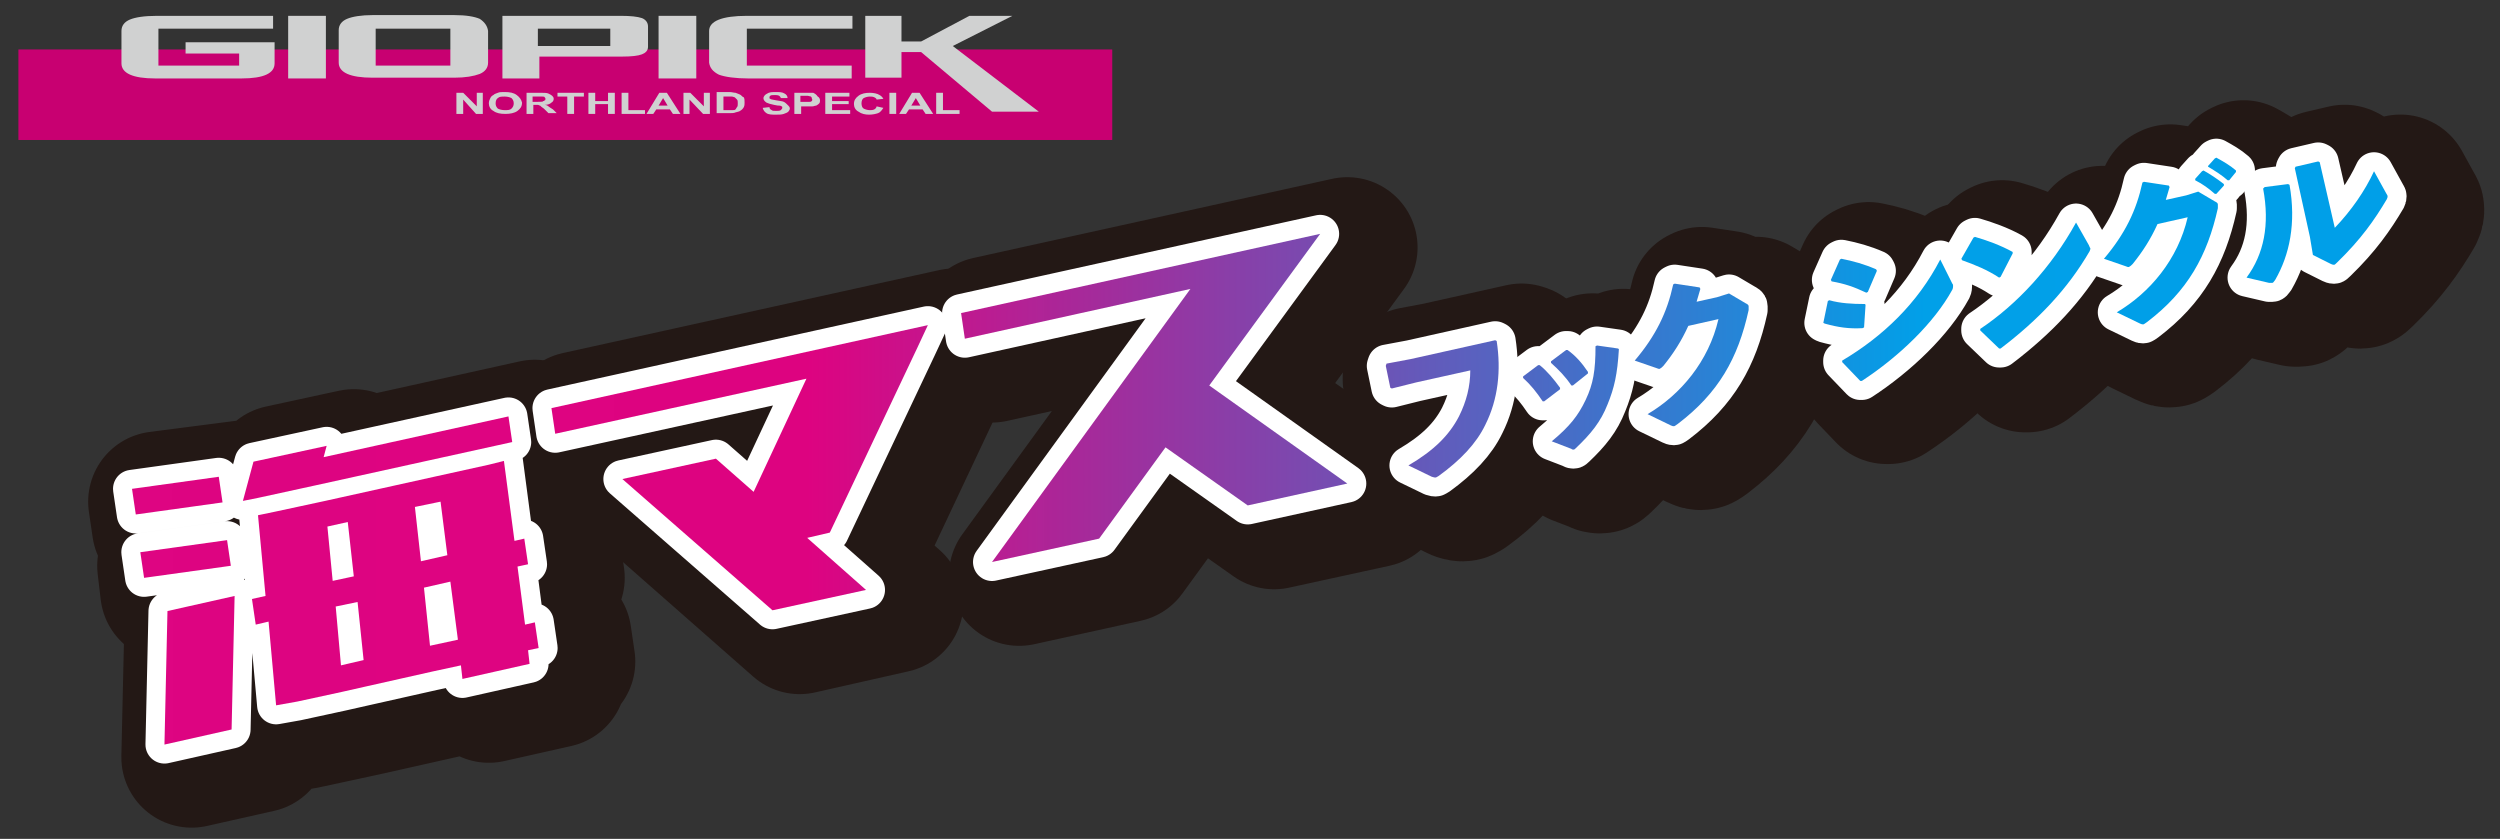
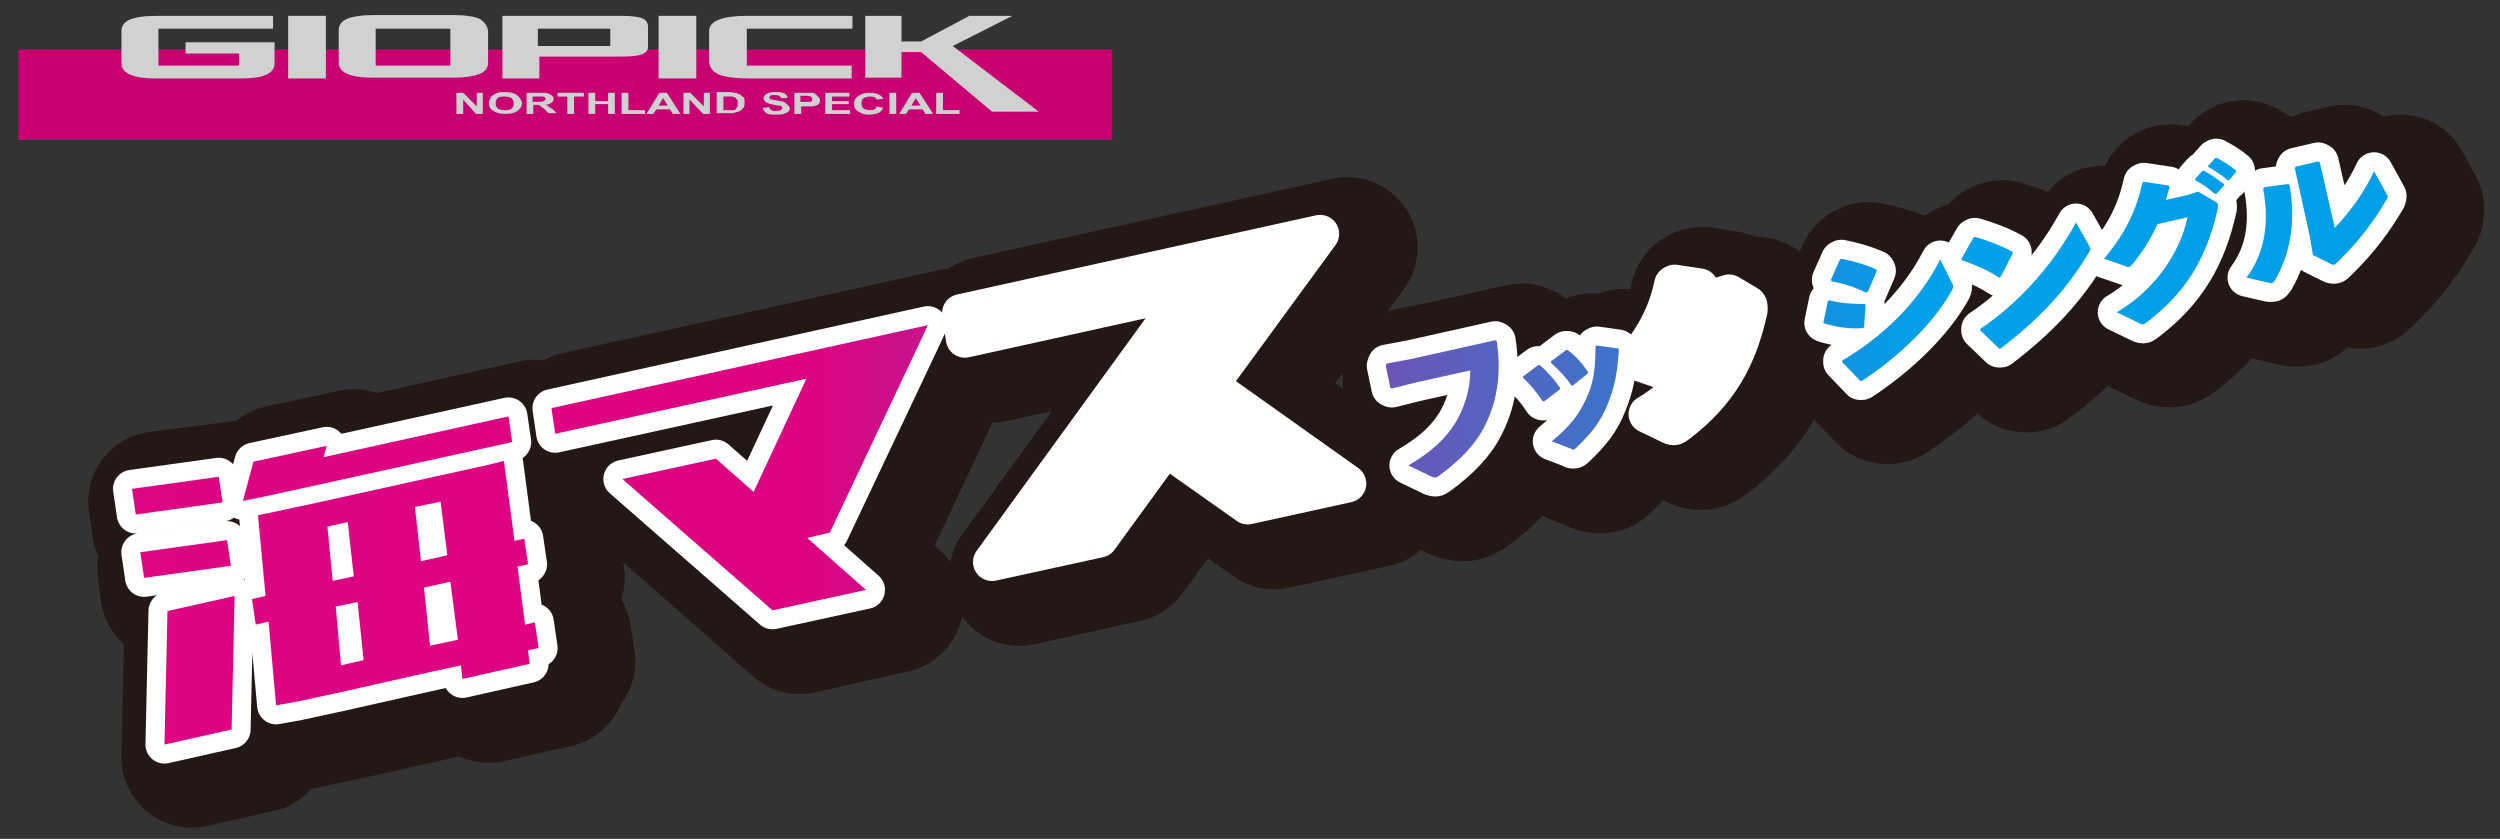
<svg xmlns="http://www.w3.org/2000/svg" version="1.1" id="レイヤー_1" x="0px" y="0px" width="331.4px" height="111.2px" viewBox="0 0 331.4 111.2" style="enable-background:new 0 0 331.4 111.2;" xml:space="preserve">
  <rect x="0" y="0" width="331.4" height="111.2" fill="#333333" stroke="none" />
  <style type="text/css">
	.st0{fill:#C80071;}
	.st1{fill:#D0D1D1;}
	.st2{fill:none;stroke:#231815;stroke-width:18.628;stroke-linejoin:round;stroke-miterlimit:5;}
	.st3{fill:none;stroke:#FFFFFF;stroke-width:5.035;stroke-linejoin:round;stroke-miterlimit:10;}
	.st4{fill:#FFFFFF;}
	.st5{fill:url(#SVGID_1_);}
	.st6{fill:url(#SVGID_00000177465130390749441890000015745962078766606724_);}
	.st7{fill:url(#SVGID_00000168806950114427742430000007897698536521779076_);}
	.st8{fill:url(#SVGID_00000124857711373068867990000002829080182728541584_);}
	.st9{fill:url(#SVGID_00000150083243095494839610000013509494737605674418_);}
	.st10{fill:url(#SVGID_00000104696316974102427130000005615183048999760037_);}
	.st11{fill:url(#SVGID_00000040541305355308814150000002666266582766141588_);}
	.st12{fill:url(#SVGID_00000080194533853484608640000006995849262792344764_);}
	.st13{fill:url(#SVGID_00000058566197996896974790000003045146823356453303_);}
	.st14{fill:url(#SVGID_00000021114973340990888940000003617898950182020755_);}
</style>
  <g>
    <g>
      <rect x="68.9" y="-59.9" transform="matrix(4.501294e-11 -1 1 4.501294e-11 62.339 87.456)" class="st0" width="12" height="145" />
      <g>
        <g>
          <polygon class="st1" points="63.2,14.1 61.4,12.3 60.5,12.3 60.5,15.1 61.4,15.1 61.4,13.2 63.1,15.1 64,15.1 64,12.3       63.2,12.3     " />
          <path class="st1" d="M68.5,12.6c-0.4-0.3-0.9-0.4-1.6-0.4c-0.4,0-0.7,0-0.9,0.1c-0.2,0.1-0.4,0.1-0.6,0.3      c-0.2,0.1-0.3,0.2-0.4,0.4c-0.1,0.2-0.2,0.4-0.2,0.7c0,0.4,0.2,0.8,0.6,1c0.4,0.3,0.9,0.4,1.6,0.4c0.6,0,1.2-0.1,1.6-0.4      c0.4-0.3,0.6-0.6,0.6-1.1C69.1,13.2,68.9,12.9,68.5,12.6z M67.8,14.4c-0.2,0.2-0.5,0.2-0.9,0.2c-0.4,0-0.7-0.1-0.9-0.2      c-0.2-0.2-0.3-0.4-0.3-0.7c0-0.3,0.1-0.6,0.3-0.7c0.2-0.2,0.5-0.2,0.9-0.2c0.4,0,0.7,0.1,0.9,0.2c0.2,0.2,0.3,0.4,0.3,0.7      C68.1,14,68,14.2,67.8,14.4z" />
          <path class="st1" d="M72.7,14.1c-0.1-0.1-0.3-0.2-0.5-0.2c0.4,0,0.7-0.1,0.9-0.3c0.2-0.1,0.3-0.3,0.3-0.5c0-0.2-0.1-0.3-0.2-0.4      c-0.1-0.1-0.3-0.2-0.5-0.3c-0.2-0.1-0.6-0.1-1-0.1h-1.9v2.8h0.9v-1.2h0.2c0.2,0,0.4,0,0.4,0c0.1,0,0.2,0.1,0.3,0.1      c0.1,0.1,0.2,0.2,0.5,0.4l0.6,0.6h1.1l-0.5-0.5C73,14.3,72.8,14.2,72.7,14.1z M71.3,13.5h-0.7v-0.7h0.7c0.4,0,0.6,0,0.6,0      c0.1,0,0.3,0,0.3,0.1c0.1,0.1,0.1,0.1,0.1,0.2c0,0.1,0,0.2-0.1,0.2c-0.1,0.1-0.1,0.1-0.2,0.1C72,13.5,71.7,13.5,71.3,13.5z" />
          <polygon class="st1" points="73.9,12.8 75.2,12.8 75.2,15.1 76.1,15.1 76.1,12.8 77.4,12.8 77.4,12.3 73.9,12.3     " />
          <polygon class="st1" points="80.6,13.4 78.9,13.4 78.9,12.3 78,12.3 78,15.1 78.9,15.1 78.9,13.8 80.6,13.8 80.6,15.1       81.5,15.1 81.5,12.3 80.6,12.3     " />
          <polygon class="st1" points="83.3,12.3 82.4,12.3 82.4,15.1 85.5,15.1 85.5,14.6 83.3,14.6     " />
          <path class="st1" d="M87.4,12.3l-1.7,2.8h0.9l0.4-0.6h1.8l0.4,0.6h1l-1.8-2.8H87.4z M87.3,14l0.6-1l0.6,1H87.3z" />
          <polygon class="st1" points="93.3,14.1 91.5,12.3 90.6,12.3 90.6,15.1 91.4,15.1 91.4,13.2 93.2,15.1 94.1,15.1 94.1,12.3       93.3,12.3     " />
          <path class="st1" d="M98.2,12.6c-0.2-0.1-0.4-0.2-0.7-0.3c-0.2,0-0.5-0.1-0.8-0.1H95v2.8h1.7c0.3,0,0.6,0,0.8-0.1      c0.3-0.1,0.5-0.1,0.6-0.2c0.2-0.1,0.4-0.3,0.5-0.5c0.1-0.2,0.1-0.4,0.1-0.6c0-0.3,0-0.5-0.1-0.7C98.5,12.9,98.3,12.7,98.2,12.6z       M97.7,14.2c-0.1,0.1-0.1,0.2-0.2,0.3c-0.1,0.1-0.2,0.1-0.4,0.1c-0.1,0-0.3,0-0.5,0h-0.7v-1.8h0.4c0.4,0,0.6,0,0.7,0      c0.2,0,0.3,0.1,0.4,0.1c0.1,0.1,0.2,0.2,0.3,0.3c0.1,0.1,0.1,0.3,0.1,0.5C97.8,13.9,97.8,14.1,97.7,14.2z" />
          <path class="st1" d="M103.9,13.5c-0.2-0.1-0.5-0.1-1-0.2c-0.4-0.1-0.7-0.1-0.8-0.2c-0.1,0-0.1-0.1-0.1-0.2c0-0.1,0-0.1,0.1-0.2      c0.1-0.1,0.3-0.1,0.6-0.1c0.2,0,0.4,0,0.6,0.1c0.1,0.1,0.2,0.2,0.2,0.3l0.9,0c0-0.3-0.2-0.5-0.4-0.6c-0.3-0.2-0.7-0.2-1.2-0.2      c-0.3,0-0.6,0-0.9,0.1c-0.2,0.1-0.4,0.2-0.5,0.3c-0.1,0.1-0.2,0.3-0.2,0.4c0,0.2,0.1,0.4,0.4,0.6c0.2,0.1,0.5,0.2,1,0.3      c0.4,0.1,0.6,0.1,0.7,0.1c0.2,0,0.3,0.1,0.3,0.1c0.1,0,0.1,0.1,0.1,0.2c0,0.1-0.1,0.2-0.2,0.3c-0.1,0.1-0.4,0.1-0.6,0.1      c-0.3,0-0.5,0-0.6-0.1c-0.2-0.1-0.3-0.2-0.3-0.4l-0.9,0.1c0.1,0.3,0.2,0.5,0.5,0.7c0.3,0.2,0.7,0.2,1.3,0.2c0.4,0,0.7,0,1-0.1      c0.3-0.1,0.5-0.2,0.6-0.3c0.1-0.1,0.2-0.3,0.2-0.4c0-0.2-0.1-0.3-0.2-0.4C104.2,13.7,104.1,13.6,103.9,13.5z" />
          <path class="st1" d="M107.8,12.3c-0.2,0-0.5,0-1.1,0h-1.4v2.8h0.9v-1h0.6c0.4,0,0.7,0,0.9,0c0.2,0,0.3-0.1,0.5-0.1      c0.2-0.1,0.3-0.2,0.4-0.3c0.1-0.1,0.1-0.3,0.1-0.4c0-0.2-0.1-0.4-0.3-0.5C108.2,12.5,108,12.4,107.8,12.3z M107.6,13.4      c-0.1,0.1-0.2,0.1-0.3,0.1c-0.1,0-0.3,0-0.7,0h-0.5v-0.8h0.4c0.3,0,0.5,0,0.6,0c0.1,0,0.3,0.1,0.4,0.1c0.1,0.1,0.1,0.1,0.1,0.2      C107.7,13.2,107.7,13.3,107.6,13.4z" />
          <polygon class="st1" points="110.3,13.8 112.5,13.8 112.5,13.4 110.3,13.4 110.3,12.8 112.6,12.8 112.6,12.3 109.4,12.3       109.4,15.1 112.7,15.1 112.7,14.6 110.3,14.6     " />
          <path class="st1" d="M115.9,14.5c-0.2,0.1-0.4,0.1-0.6,0.1c-0.3,0-0.6-0.1-0.8-0.2c-0.2-0.1-0.3-0.4-0.3-0.7      c0-0.3,0.1-0.6,0.3-0.7c0.2-0.1,0.5-0.2,0.8-0.2c0.2,0,0.4,0,0.6,0.1c0.2,0.1,0.3,0.2,0.3,0.3l0.9-0.1c-0.1-0.2-0.3-0.4-0.5-0.5      c-0.3-0.2-0.8-0.3-1.3-0.3c-0.6,0-1.1,0.1-1.5,0.4c-0.4,0.3-0.6,0.6-0.6,1.1c0,0.4,0.2,0.8,0.6,1c0.4,0.3,0.9,0.4,1.4,0.4      c0.5,0,0.9-0.1,1.2-0.2c0.3-0.1,0.5-0.4,0.7-0.7l-0.9-0.2C116.2,14.2,116.1,14.4,115.9,14.5z" />
          <rect x="117.9" y="12.3" class="st1" width="0.9" height="2.8" />
          <path class="st1" d="M120.9,12.3l-1.7,2.8h0.9l0.4-0.6h1.8l0.4,0.6h1l-1.8-2.8H120.9z M120.8,14l0.6-1l0.6,1H120.8z" />
          <polygon class="st1" points="125,12.3 124.1,12.3 124.1,15.1 127.2,15.1 127.2,14.6 125,14.6     " />
        </g>
        <g>
          <path class="st1" d="M24.6,7.1h7.1v1.6H21V3.8h15.2V2.1H20.8c-1.7,0-2.9,0.2-3.6,0.5c-0.7,0.3-1.1,0.8-1.1,1.5v4.3      c0,1.3,1.5,2,4.5,2H32c3,0,4.4-0.7,4.4-2V5.6H24.6V7.1z" />
          <rect x="38.2" y="2.1" class="st1" width="5" height="8.3" />
          <path class="st1" d="M63.6,2.5c-0.7-0.3-1.8-0.5-3.4-0.5H49.4c-1.5,0-2.7,0.2-3.4,0.5c-0.7,0.3-1.1,0.8-1.1,1.5v4.3      c0,1.3,1.5,2,4.5,2h10.8c1.5,0,2.6-0.2,3.4-0.5c0.7-0.3,1.1-0.8,1.1-1.5V4.1C64.6,3.4,64.2,2.9,63.6,2.5z M59.7,8.7h-9.9V3.8      h9.9V8.7z" />
          <path class="st1" d="M85.1,2.4c-0.6-0.2-1.5-0.3-2.8-0.3H66.6v8.3h4.9V7.5h11c1.2,0,2.1-0.1,2.6-0.3c0.5-0.2,0.8-0.5,0.8-1V3.5      C85.9,3,85.6,2.6,85.1,2.4z M80.9,6.1h-9.6V3.8h9.6V6.1z" />
          <rect x="87.3" y="2.1" class="st1" width="5" height="8.3" />
          <path class="st1" d="M95.3,9.9c0.8,0.3,2.2,0.5,3.9,0.5h13.7V8.7H99V3.8h14V2.1H99c-3.3,0-5,0.7-5,2v4.2      C94.1,9,94.5,9.5,95.3,9.9z" />
          <polygon class="st1" points="126.3,6.1 134.2,2.1 128.5,2.1 122.1,5.5 119.5,5.5 119.5,2.1 114.7,2.1 114.7,10.3 119.5,10.3       119.5,6.9 122.1,6.9 131.5,14.8 137.7,14.8     " />
        </g>
      </g>
    </g>
    <g>
      <g>
        <path class="st2" d="M21.5,69.9l-0.5-3.4L32.6,65l0.5,3.4L21.5,69.9z M22.6,78.4L22.2,75l11.5-1.6l0.5,3.4L22.6,78.4z      M25.4,100.4l0.4-17.7l8.9-2l-0.4,17.7L25.4,100.4z M35.8,68.2l1.4-5.2l9.7-2.1l-0.4,1.5L70.9,57l0.5,3.4l-25.9,5.7l-7.7,1.7     L35.8,68.2z M40.2,95.3l-1-11.1l-1.7,0.4L37,81.2l1.8-0.4l-1-10.7l2.4-0.5l6.5-1.4l14.8-3.3l6.8-1.5l2-0.5l1.4,10.6l1.3-0.3     l0.5,3.4l-1.4,0.3l1,7.7l1.3-0.3l0.5,3.4L73.5,88l0.2,1.8l-8.9,2l-0.2-1.8L61,90.7l-8.9,2L49,93.4l-6,1.3L40.2,95.3z M47.7,78.8     l2.8-0.6l-0.8-7.2L47,71.5L47.7,78.8z M48.7,89.9l3-0.7l-0.8-7.7L48,82.2L48.7,89.9z M61.9,68.2L58.5,69l0.8,7.2l3.5-0.8     L61.9,68.2z M63.3,78.9l-3.5,0.8l0.8,7.7l3.7-0.8L63.3,78.9z" />
        <path class="st2" d="M77.1,59.3l-0.5-3.4l49.9-11l-1.4,3l-11.5,24.4l-3,0.7l7.8,6.9L106,82.7L86.1,65.2l12.4-2.7l5,4.4l7-15     L77.1,59.3z" />
        <path class="st2" d="M135.1,76.3l26.3-36.2l-29.9,6.6l-0.5-3.4l47.6-10.5l-14.7,20.1l18.3,13l-13.3,2.9L158,61.1l-8.8,12.1     L135.1,76.3z" />
        <path class="st2" d="M187.3,50l3.2-0.6l11.2-2.5L202,47c0.6,3.9,0.2,7.7-1.5,11.1c-1.2,2.5-3.3,4.7-6.2,6.8     c-0.2,0.1-0.3,0.2-0.4,0.2c-0.1,0-0.2,0-0.5-0.1l-3.1-1.5c3.4-2,5.4-4,6.7-6.5c1-2,1.5-4,1.5-6.1l-7.2,1.6l-3.2,0.8l-0.2-0.1     l-0.6-2.9L187.3,50z" />
        <path class="st2" d="M207.6,50.1c1,0.8,1.9,1.9,2.7,3l0,0.2l-2.1,1.6l-0.2,0c-0.8-1.2-1.6-2.2-2.6-3.1l0-0.2l2-1.5L207.6,50.1z      M211.3,48.2c1,0.7,1.9,1.7,2.7,2.9l0,0.2l-2,1.6h-0.2c-0.8-1.2-1.7-2.1-2.7-3l0-0.2l2-1.5H211.3z M218.1,48.1     c-0.2,3.3-0.6,5.1-1.5,7.3c-0.9,2.3-2.2,3.9-4.2,5.8c-0.1,0.1-0.2,0.2-0.3,0.2c-0.1,0-0.2,0-0.3-0.1l-2.6-1     c2.4-2,3.5-3.4,4.5-5.5c1-2.1,1.3-3.9,1.3-7.1l0.2-0.1L218,48L218.1,48.1z" />
        <path class="st2" d="M227.4,45c-0.9,2-2,3.7-3.3,5.3c-0.2,0.2-0.3,0.3-0.5,0.4c-0.1,0-0.2,0-0.4-0.1l-2.9-1     c2.8-3.3,4.3-6.4,5.1-10.1l0.2-0.1l3.3,0.5l0.1,0.2c-0.2,0.6-0.3,1.1-0.5,1.7l2.7-0.6l1.6-0.5l2.2,1.3c0.2,0.1,0.4,0.2,0.4,0.4     c0,0.1,0,0.2,0,0.5c-1.4,6.4-4,11-9.4,15.1c-0.3,0.2-0.4,0.3-0.5,0.3c-0.1,0-0.2,0-0.4-0.1l-3.1-1.5c4.4-2.6,8.1-7,9.4-12.6     L227.4,45z" />
        <path class="st2" d="M245.3,44.6l0.6-2.9l0.2-0.1c1.4,0.4,3,0.5,4.7,0.5l0.1,0.1l-0.2,3l-0.2,0.1c-1.8,0.1-3.2-0.1-5-0.6     L245.3,44.6z M246.3,38.9l1.2-2.7l0.2-0.1c1.5,0.3,3,0.7,4.6,1.4l0.1,0.2l-1.2,2.8l-0.2,0.1c-1.7-0.8-2.9-1.2-4.6-1.5L246.3,38.9     z M262.3,39.3c0.1,0.1,0.1,0.2,0.1,0.3c0,0.1,0,0.3-0.1,0.5c-2.4,4.4-7.1,8.9-12,12.1l-0.2,0l-2.4-2.5l0-0.2     c5.4-3.2,10-7.6,13-13.4L262.3,39.3z" />
        <path class="st2" d="M263.6,36.1l1.6-2.8l0.2-0.1c1.4,0.4,3.4,1.1,5,2l0,0.2l-1.6,3.1l-0.2,0.1c-1.5-1-3.2-1.7-4.9-2.3     L263.6,36.1z M280.4,34.3c0.1,0.2,0.1,0.3,0.2,0.4c0,0.1,0,0.2-0.1,0.4c-2.9,5-6.8,9.1-11.8,12.9l-0.2,0l-2.5-2.4l0-0.2     c4.8-3.2,9.4-8.1,12.7-14.1L280.4,34.3z" />
        <path class="st2" d="M289.5,31.4c-0.9,2-2,3.7-3.3,5.3c-0.2,0.2-0.3,0.3-0.5,0.4c-0.1,0-0.2,0-0.4-0.1l-2.9-1     c2.8-3.3,4.3-6.4,5.1-10.1l0.2-0.1l3.3,0.5l0.1,0.2c-0.2,0.6-0.3,1.1-0.5,1.7l2.7-0.6l1.6-0.5l2.2,1.3c0.2,0.1,0.4,0.2,0.4,0.4     c0,0.1,0,0.2,0,0.5c-1.4,6.3-4,11-9.4,15.1c-0.3,0.2-0.4,0.3-0.5,0.3c-0.1,0-0.2,0-0.4-0.1l-3.1-1.5c4.4-2.6,8.1-7,9.4-12.6     L289.5,31.4z M294.5,25.5l0.9-1l0.2-0.1c0.9,0.5,1.8,1.1,2.7,1.8l0,0.2l-1,1.1l-0.2,0c-0.8-0.7-1.6-1.3-2.6-1.8L294.5,25.5z      M296.3,23.7l0.9-1l0.2-0.1c0.9,0.5,1.8,1,2.6,1.7l0,0.2l-0.9,1.1l-0.2,0c-0.8-0.7-1.6-1.2-2.6-1.8L296.3,23.7z" />
        <path class="st2" d="M301.3,38.6c2.3-3.1,3.1-7,2.2-11.8l0.2-0.2l3.1-0.4l0.2,0.1c0.9,5.1,0,9.3-1.9,12.6     c-0.2,0.3-0.3,0.4-0.4,0.4c-0.1,0-0.2,0-0.4,0L301.3,38.6z M313,32c2.2-2.3,4-4.9,5.2-7.5l1.6,2.9c0.1,0.2,0.2,0.3,0.2,0.4     c0,0.1,0,0.2-0.1,0.4c-1.6,2.7-3.4,5.3-6.6,8.4c-0.2,0.2-0.3,0.3-0.4,0.3c-0.1,0-0.2,0-0.4-0.1l-2.4-1.2l-0.4-2.4l-2-9.1l0.1-0.2     l3-0.7l0.2,0.1L313,32z" />
      </g>
      <g>
        <path class="st3" d="M18,68.2l-0.5-3.4l11.5-1.6l0.5,3.4L18,68.2z M19.1,76.6l-0.5-3.4l11.5-1.6l0.5,3.4L19.1,76.6z M21.8,98.7     l0.4-17.7l8.9-2l-0.4,17.7L21.8,98.7z M32.2,66.4l1.4-5.2l9.7-2.1l-0.4,1.5l24.5-5.4l0.5,3.4l-25.9,5.7L34.2,66L32.2,66.4z      M36.6,93.5l-1-11.1l-1.7,0.4l-0.5-3.4l1.8-0.4l-1-10.7l2.4-0.5l6.5-1.4L58,63.1l6.8-1.5l2-0.5l1.4,10.6l1.3-0.3l0.5,3.4     l-1.4,0.3l1,7.7l1.3-0.3l0.5,3.4L70,86.2l0.2,1.8l-8.9,2l-0.2-1.8L57.4,89l-8.9,2l-3.1,0.7l-6,1.3L36.6,93.5z M44.1,77l2.8-0.6     l-0.8-7.2l-2.7,0.6L44.1,77z M45.2,88.2l3-0.7l-0.8-7.7l-2.9,0.6L45.2,88.2z M58.4,66.5L55,67.2l0.8,7.2l3.5-0.8L58.4,66.5z      M59.7,77.1l-3.5,0.8l0.8,7.7l3.7-0.8L59.7,77.1z" />
        <path class="st3" d="M73.6,57.5l-0.5-3.4l49.9-11l-1.4,3L110,70.6l-3,0.7l7.8,6.9l-12.4,2.7L82.5,63.5l12.4-2.7l5,4.4l7-15     L73.6,57.5z" />
        <path class="st3" d="M131.5,74.5l26.3-36.2l-29.9,6.6l-0.5-3.4L175,31l-14.7,20.1l18.3,13L165.4,67l-10.9-7.7l-8.8,12.1     L131.5,74.5z" />
        <path class="st3" d="M183.8,48.2l3.2-0.6l11.2-2.5l0.2,0.1c0.6,3.9,0.2,7.7-1.5,11.1c-1.2,2.5-3.3,4.7-6.2,6.8     c-0.2,0.1-0.3,0.2-0.4,0.2c-0.1,0-0.2,0-0.5-0.1l-3.1-1.5c3.4-2,5.4-4,6.7-6.5c1-2,1.5-4,1.5-6.1l-7.2,1.6l-3.2,0.8l-0.2-0.1     l-0.6-2.9L183.8,48.2z" />
        <path class="st3" d="M204.1,48.4c1,0.8,1.9,1.9,2.7,3l0,0.2l-2.1,1.6l-0.2,0c-0.8-1.2-1.6-2.2-2.6-3.1l0-0.2l2-1.5L204.1,48.4z      M207.8,46.4c1,0.7,1.9,1.7,2.7,2.9l0,0.2l-2,1.6h-0.2c-0.8-1.2-1.7-2.1-2.7-3l0-0.2l2-1.5H207.8z M214.6,46.3     c-0.2,3.3-0.6,5.1-1.5,7.3c-0.9,2.3-2.2,3.9-4.2,5.8c-0.1,0.1-0.2,0.2-0.3,0.2c-0.1,0-0.2,0-0.3-0.1l-2.6-1     c2.4-2,3.5-3.4,4.5-5.5c1-2.1,1.3-3.9,1.3-7.1l0.2-0.1l2.8,0.4L214.6,46.3z" />
        <path class="st3" d="M223.8,43.2c-0.9,2-2,3.7-3.3,5.3c-0.2,0.2-0.3,0.3-0.5,0.4c-0.1,0-0.2,0-0.4-0.1l-2.9-1     c2.8-3.3,4.3-6.4,5.1-10.1l0.2-0.1l3.3,0.5l0.1,0.2c-0.2,0.6-0.3,1.1-0.5,1.7l2.7-0.6l1.6-0.5l2.2,1.3c0.2,0.1,0.4,0.2,0.4,0.4     c0,0.1,0,0.2,0,0.5c-1.4,6.4-4,11-9.4,15.1c-0.3,0.2-0.4,0.3-0.5,0.3c-0.1,0-0.2,0-0.4-0.1l-3.1-1.5c4.4-2.6,8.1-7,9.4-12.6     L223.8,43.2z" />
        <path class="st3" d="M241.7,42.8l0.6-2.9l0.2-0.1c1.4,0.4,3,0.5,4.7,0.5l0.1,0.1l-0.2,3l-0.2,0.1c-1.8,0.1-3.2-0.1-5-0.6     L241.7,42.8z M242.7,37.1l1.2-2.7l0.2-0.1c1.5,0.3,3,0.7,4.6,1.4l0.1,0.2l-1.2,2.8l-0.2,0.1c-1.7-0.8-2.9-1.2-4.6-1.5L242.7,37.1     z M258.8,37.6c0.1,0.1,0.1,0.2,0.1,0.3c0,0.1,0,0.3-0.1,0.5c-2.4,4.4-7.1,8.9-12,12.1l-0.2,0l-2.4-2.5l0-0.2     c5.4-3.2,10-7.6,13-13.4L258.8,37.6z" />
        <path class="st3" d="M260,34.3l1.6-2.8l0.2-0.1c1.4,0.4,3.4,1.1,5,2l0,0.2l-1.6,3.1l-0.2,0.1c-1.5-1-3.2-1.7-4.9-2.3L260,34.3z      M276.9,32.5c0.1,0.2,0.1,0.3,0.2,0.4c0,0.1,0,0.2-0.1,0.4c-2.9,5-6.8,9.1-11.8,12.9l-0.2,0l-2.5-2.4l0-0.2     c4.8-3.2,9.4-8.1,12.7-14.1L276.9,32.5z" />
        <path class="st3" d="M286,29.7c-0.9,2-2,3.7-3.3,5.3c-0.2,0.2-0.3,0.3-0.5,0.4c-0.1,0-0.2,0-0.4-0.1l-2.9-1     c2.8-3.3,4.3-6.4,5.1-10.1l0.2-0.1l3.3,0.5l0.1,0.2c-0.2,0.6-0.3,1.1-0.5,1.7l2.7-0.6l1.6-0.5l2.2,1.3c0.2,0.1,0.4,0.2,0.4,0.4     c0,0.1,0,0.2,0,0.5c-1.4,6.3-4,11-9.4,15.1c-0.3,0.2-0.4,0.3-0.5,0.3c-0.1,0-0.2,0-0.4-0.1l-3.1-1.5c4.4-2.6,8.1-7,9.4-12.6     L286,29.7z M291,23.7l0.9-1l0.2-0.1c0.9,0.5,1.8,1.1,2.7,1.8l0,0.2l-1,1.1l-0.2,0c-0.8-0.7-1.6-1.3-2.6-1.8L291,23.7z M292.7,22     l0.9-1l0.2-0.1c0.9,0.5,1.8,1,2.6,1.7l0,0.2l-0.9,1.1l-0.2,0c-0.8-0.7-1.6-1.2-2.6-1.8L292.7,22z" />
        <path class="st3" d="M297.8,36.8c2.3-3.1,3.1-7,2.2-11.8l0.2-0.2l3.1-0.4l0.2,0.1c0.9,5.1,0,9.3-1.9,12.6     c-0.2,0.3-0.3,0.4-0.4,0.4c-0.1,0-0.2,0-0.4,0L297.8,36.8z M309.5,30.2c2.2-2.3,4-4.9,5.2-7.5l1.6,2.9c0.1,0.2,0.2,0.3,0.2,0.4     c0,0.1,0,0.2-0.1,0.4c-1.6,2.7-3.4,5.3-6.6,8.4c-0.2,0.2-0.3,0.3-0.4,0.3c-0.1,0-0.2,0-0.4-0.1l-2.4-1.2l-0.4-2.4l-2-9.1l0.1-0.2     l3-0.7l0.2,0.1L309.5,30.2z" />
      </g>
      <g>
        <path class="st4" d="M18,68.2l-0.5-3.4l11.5-1.6l0.5,3.4L18,68.2z M19.1,76.6l-0.5-3.4l11.5-1.6l0.5,3.4L19.1,76.6z M21.8,98.7     l0.4-17.7l8.9-2l-0.4,17.7L21.8,98.7z M32.2,66.4l1.4-5.2l9.7-2.1l-0.4,1.5l24.5-5.4l0.5,3.4l-25.9,5.7L34.2,66L32.2,66.4z      M36.6,93.5l-1-11.1l-1.7,0.4l-0.5-3.4l1.8-0.4l-1-10.7l2.4-0.5l6.5-1.4L58,63.1l6.8-1.5l2-0.5l1.4,10.6l1.3-0.3l0.5,3.4     l-1.4,0.3l1,7.7l1.3-0.3l0.5,3.4L70,86.2l0.2,1.8l-8.9,2l-0.2-1.8L57.4,89l-8.9,2l-3.1,0.7l-6,1.3L36.6,93.5z M44.1,77l2.8-0.6     l-0.8-7.2l-2.7,0.6L44.1,77z M45.2,88.2l3-0.7l-0.8-7.7l-2.9,0.6L45.2,88.2z M58.4,66.5L55,67.2l0.8,7.2l3.5-0.8L58.4,66.5z      M59.7,77.1l-3.5,0.8l0.8,7.7l3.7-0.8L59.7,77.1z" />
        <path class="st4" d="M73.6,57.5l-0.5-3.4l49.9-11l-1.4,3L110,70.6l-3,0.7l7.8,6.9l-12.4,2.7L82.5,63.5l12.4-2.7l5,4.4l7-15     L73.6,57.5z" />
        <path class="st4" d="M131.5,74.5l26.3-36.2l-29.9,6.6l-0.5-3.4L175,31l-14.7,20.1l18.3,13L165.4,67l-10.9-7.7l-8.8,12.1     L131.5,74.5z" />
        <path class="st4" d="M183.8,48.2l3.2-0.6l11.2-2.5l0.2,0.1c0.6,3.9,0.2,7.7-1.5,11.1c-1.2,2.5-3.3,4.7-6.2,6.8     c-0.2,0.1-0.3,0.2-0.4,0.2c-0.1,0-0.2,0-0.5-0.1l-3.1-1.5c3.4-2,5.4-4,6.7-6.5c1-2,1.5-4,1.5-6.1l-7.2,1.6l-3.2,0.8l-0.2-0.1     l-0.6-2.9L183.8,48.2z" />
        <path class="st4" d="M204.1,48.4c1,0.8,1.9,1.9,2.7,3l0,0.2l-2.1,1.6l-0.2,0c-0.8-1.2-1.6-2.2-2.6-3.1l0-0.2l2-1.5L204.1,48.4z      M207.8,46.4c1,0.7,1.9,1.7,2.7,2.9l0,0.2l-2,1.6h-0.2c-0.8-1.2-1.7-2.1-2.7-3l0-0.2l2-1.5H207.8z M214.6,46.3     c-0.2,3.3-0.6,5.1-1.5,7.3c-0.9,2.3-2.2,3.9-4.2,5.8c-0.1,0.1-0.2,0.2-0.3,0.2c-0.1,0-0.2,0-0.3-0.1l-2.6-1     c2.4-2,3.5-3.4,4.5-5.5c1-2.1,1.3-3.9,1.3-7.1l0.2-0.1l2.8,0.4L214.6,46.3z" />
-         <path class="st4" d="M223.8,43.2c-0.9,2-2,3.7-3.3,5.3c-0.2,0.2-0.3,0.3-0.5,0.4c-0.1,0-0.2,0-0.4-0.1l-2.9-1     c2.8-3.3,4.3-6.4,5.1-10.1l0.2-0.1l3.3,0.5l0.1,0.2c-0.2,0.6-0.3,1.1-0.5,1.7l2.7-0.6l1.6-0.5l2.2,1.3c0.2,0.1,0.4,0.2,0.4,0.4     c0,0.1,0,0.2,0,0.5c-1.4,6.4-4,11-9.4,15.1c-0.3,0.2-0.4,0.3-0.5,0.3c-0.1,0-0.2,0-0.4-0.1l-3.1-1.5c4.4-2.6,8.1-7,9.4-12.6     L223.8,43.2z" />
        <path class="st4" d="M241.7,42.8l0.6-2.9l0.2-0.1c1.4,0.4,3,0.5,4.7,0.5l0.1,0.1l-0.2,3l-0.2,0.1c-1.8,0.1-3.2-0.1-5-0.6     L241.7,42.8z M242.7,37.1l1.2-2.7l0.2-0.1c1.5,0.3,3,0.7,4.6,1.4l0.1,0.2l-1.2,2.8l-0.2,0.1c-1.7-0.8-2.9-1.2-4.6-1.5L242.7,37.1     z M258.8,37.6c0.1,0.1,0.1,0.2,0.1,0.3c0,0.1,0,0.3-0.1,0.5c-2.4,4.4-7.1,8.9-12,12.1l-0.2,0l-2.4-2.5l0-0.2     c5.4-3.2,10-7.6,13-13.4L258.8,37.6z" />
        <path class="st4" d="M260,34.3l1.6-2.8l0.2-0.1c1.4,0.4,3.4,1.1,5,2l0,0.2l-1.6,3.1l-0.2,0.1c-1.5-1-3.2-1.7-4.9-2.3L260,34.3z      M276.9,32.5c0.1,0.2,0.1,0.3,0.2,0.4c0,0.1,0,0.2-0.1,0.4c-2.9,5-6.8,9.1-11.8,12.9l-0.2,0l-2.5-2.4l0-0.2     c4.8-3.2,9.4-8.1,12.7-14.1L276.9,32.5z" />
        <path class="st4" d="M286,29.7c-0.9,2-2,3.7-3.3,5.3c-0.2,0.2-0.3,0.3-0.5,0.4c-0.1,0-0.2,0-0.4-0.1l-2.9-1     c2.8-3.3,4.3-6.4,5.1-10.1l0.2-0.1l3.3,0.5l0.1,0.2c-0.2,0.6-0.3,1.1-0.5,1.7l2.7-0.6l1.6-0.5l2.2,1.3c0.2,0.1,0.4,0.2,0.4,0.4     c0,0.1,0,0.2,0,0.5c-1.4,6.3-4,11-9.4,15.1c-0.3,0.2-0.4,0.3-0.5,0.3c-0.1,0-0.2,0-0.4-0.1l-3.1-1.5c4.4-2.6,8.1-7,9.4-12.6     L286,29.7z M291,23.7l0.9-1l0.2-0.1c0.9,0.5,1.8,1.1,2.7,1.8l0,0.2l-1,1.1l-0.2,0c-0.8-0.7-1.6-1.3-2.6-1.8L291,23.7z M292.7,22     l0.9-1l0.2-0.1c0.9,0.5,1.8,1,2.6,1.7l0,0.2l-0.9,1.1l-0.2,0c-0.8-0.7-1.6-1.2-2.6-1.8L292.7,22z" />
        <path class="st4" d="M297.8,36.8c2.3-3.1,3.1-7,2.2-11.8l0.2-0.2l3.1-0.4l0.2,0.1c0.9,5.1,0,9.3-1.9,12.6     c-0.2,0.3-0.3,0.4-0.4,0.4c-0.1,0-0.2,0-0.4,0L297.8,36.8z M309.5,30.2c2.2-2.3,4-4.9,5.2-7.5l1.6,2.9c0.1,0.2,0.2,0.3,0.2,0.4     c0,0.1,0,0.2-0.1,0.4c-1.6,2.7-3.4,5.3-6.6,8.4c-0.2,0.2-0.3,0.3-0.4,0.3c-0.1,0-0.2,0-0.4-0.1l-2.4-1.2l-0.4-2.4l-2-9.1l0.1-0.2     l3-0.7l0.2,0.1L309.5,30.2z" />
      </g>
      <g>
        <linearGradient id="SVGID_1_" gradientUnits="userSpaceOnUse" x1="17.515" y1="59.755" x2="316.523" y2="59.755">
          <stop offset="0" style="stop-color:#E3007F" />
          <stop offset="0" style="stop-color:#DD007F;stop-opacity:0.982" />
          <stop offset="0.3" style="stop-color:#DD007F;stop-opacity:0.988" />
          <stop offset="0.49" style="stop-color:#873EA8;stop-opacity:0.992" />
          <stop offset="0.794" style="stop-color:#009FE8;stop-opacity:0.997" />
          <stop offset="1" style="stop-color:#009FE8" />
        </linearGradient>
        <path class="st5" d="M18,68.2l-0.5-3.4l11.5-1.6l0.5,3.4L18,68.2z M19.1,76.6l-0.5-3.4l11.5-1.6l0.5,3.4L19.1,76.6z M21.8,98.7     l0.4-17.7l8.9-2l-0.4,17.7L21.8,98.7z M32.2,66.4l1.4-5.2l9.7-2.1l-0.4,1.5l24.5-5.4l0.5,3.4l-25.9,5.7L34.2,66L32.2,66.4z      M36.6,93.5l-1-11.1l-1.7,0.4l-0.5-3.4l1.8-0.4l-1-10.7l2.4-0.5l6.5-1.4L58,63.1l6.8-1.5l2-0.5l1.4,10.6l1.3-0.3l0.5,3.4     l-1.4,0.3l1,7.7l1.3-0.3l0.5,3.4L70,86.2l0.2,1.8l-8.9,2l-0.2-1.8L57.4,89l-8.9,2l-3.1,0.7l-6,1.3L36.6,93.5z M44.1,77l2.8-0.6     l-0.8-7.2l-2.7,0.6L44.1,77z M45.2,88.2l3-0.7l-0.8-7.7l-2.9,0.6L45.2,88.2z M58.4,66.5L55,67.2l0.8,7.2l3.5-0.8L58.4,66.5z      M59.7,77.1l-3.5,0.8l0.8,7.7l3.7-0.8L59.7,77.1z" />
        <linearGradient id="SVGID_00000100384685472425168900000017124812371320865678_" gradientUnits="userSpaceOnUse" x1="17.515" y1="59.755" x2="316.523" y2="59.755">
          <stop offset="0" style="stop-color:#E3007F" />
          <stop offset="0" style="stop-color:#DD007F;stop-opacity:0.982" />
          <stop offset="0.3" style="stop-color:#DD007F;stop-opacity:0.988" />
          <stop offset="0.49" style="stop-color:#873EA8;stop-opacity:0.992" />
          <stop offset="0.794" style="stop-color:#009FE8;stop-opacity:0.997" />
          <stop offset="1" style="stop-color:#009FE8" />
        </linearGradient>
        <path style="fill:url(#SVGID_00000100384685472425168900000017124812371320865678_);" d="M73.6,57.5l-0.5-3.4l49.9-11l-1.4,3     L110,70.6l-3,0.7l7.8,6.9l-12.4,2.7L82.5,63.5l12.4-2.7l5,4.4l7-15L73.6,57.5z" />
        <linearGradient id="SVGID_00000014606257604129378310000004129992898987784603_" gradientUnits="userSpaceOnUse" x1="17.515" y1="59.755" x2="316.523" y2="59.755">
          <stop offset="0" style="stop-color:#E3007F" />
          <stop offset="0" style="stop-color:#DD007F;stop-opacity:0.982" />
          <stop offset="0.3" style="stop-color:#DD007F;stop-opacity:0.988" />
          <stop offset="0.49" style="stop-color:#873EA8;stop-opacity:0.992" />
          <stop offset="0.794" style="stop-color:#009FE8;stop-opacity:0.997" />
          <stop offset="1" style="stop-color:#009FE8" />
        </linearGradient>
-         <path style="fill:url(#SVGID_00000014606257604129378310000004129992898987784603_);" d="M131.5,74.5l26.3-36.2l-29.9,6.6     l-0.5-3.4L175,31l-14.7,20.1l18.3,13L165.4,67l-10.9-7.7l-8.8,12.1L131.5,74.5z" />
        <linearGradient id="SVGID_00000154420440382477558560000014599403215286811553_" gradientUnits="userSpaceOnUse" x1="17.515" y1="59.755" x2="316.523" y2="59.755">
          <stop offset="0" style="stop-color:#E3007F" />
          <stop offset="0" style="stop-color:#DD007F;stop-opacity:0.982" />
          <stop offset="0.3" style="stop-color:#DD007F;stop-opacity:0.988" />
          <stop offset="0.49" style="stop-color:#873EA8;stop-opacity:0.992" />
          <stop offset="0.794" style="stop-color:#009FE8;stop-opacity:0.997" />
          <stop offset="1" style="stop-color:#009FE8" />
        </linearGradient>
        <path style="fill:url(#SVGID_00000154420440382477558560000014599403215286811553_);" d="M183.8,48.2l3.2-0.6l11.2-2.5l0.2,0.1     c0.6,3.9,0.2,7.7-1.5,11.1c-1.2,2.5-3.3,4.7-6.2,6.8c-0.2,0.1-0.3,0.2-0.4,0.2c-0.1,0-0.2,0-0.5-0.1l-3.1-1.5     c3.4-2,5.4-4,6.7-6.5c1-2,1.5-4,1.5-6.1l-7.2,1.6l-3.2,0.8l-0.2-0.1l-0.6-2.9L183.8,48.2z" />
        <linearGradient id="SVGID_00000160875701285648021420000000198242072093068683_" gradientUnits="userSpaceOnUse" x1="17.515" y1="59.755" x2="316.523" y2="59.755">
          <stop offset="0" style="stop-color:#E3007F" />
          <stop offset="0" style="stop-color:#DD007F;stop-opacity:0.982" />
          <stop offset="0.3" style="stop-color:#DD007F;stop-opacity:0.988" />
          <stop offset="0.49" style="stop-color:#873EA8;stop-opacity:0.992" />
          <stop offset="0.794" style="stop-color:#009FE8;stop-opacity:0.997" />
          <stop offset="1" style="stop-color:#009FE8" />
        </linearGradient>
        <path style="fill:url(#SVGID_00000160875701285648021420000000198242072093068683_);" d="M204.1,48.4c1,0.8,1.9,1.9,2.7,3l0,0.2     l-2.1,1.6l-0.2,0c-0.8-1.2-1.6-2.2-2.6-3.1l0-0.2l2-1.5L204.1,48.4z M207.8,46.4c1,0.7,1.9,1.7,2.7,2.9l0,0.2l-2,1.6h-0.2     c-0.8-1.2-1.7-2.1-2.7-3l0-0.2l2-1.5H207.8z M214.6,46.3c-0.2,3.3-0.6,5.1-1.5,7.3c-0.9,2.3-2.2,3.9-4.2,5.8     c-0.1,0.1-0.2,0.2-0.3,0.2c-0.1,0-0.2,0-0.3-0.1l-2.6-1c2.4-2,3.5-3.4,4.5-5.5c1-2.1,1.3-3.9,1.3-7.1l0.2-0.1l2.8,0.4L214.6,46.3     z" />
        <linearGradient id="SVGID_00000172409492485066928260000003924910955902034606_" gradientUnits="userSpaceOnUse" x1="17.515" y1="59.755" x2="316.523" y2="59.755">
          <stop offset="0" style="stop-color:#E3007F" />
          <stop offset="0" style="stop-color:#DD007F;stop-opacity:0.982" />
          <stop offset="0.3" style="stop-color:#DD007F;stop-opacity:0.988" />
          <stop offset="0.49" style="stop-color:#873EA8;stop-opacity:0.992" />
          <stop offset="0.794" style="stop-color:#009FE8;stop-opacity:0.997" />
          <stop offset="1" style="stop-color:#009FE8" />
        </linearGradient>
-         <path style="fill:url(#SVGID_00000172409492485066928260000003924910955902034606_);" d="M223.8,43.2c-0.9,2-2,3.7-3.3,5.3     c-0.2,0.2-0.3,0.3-0.5,0.4c-0.1,0-0.2,0-0.4-0.1l-2.9-1c2.8-3.3,4.3-6.4,5.1-10.1l0.2-0.1l3.3,0.5l0.1,0.2     c-0.2,0.6-0.3,1.1-0.5,1.7l2.7-0.6l1.6-0.5l2.2,1.3c0.2,0.1,0.4,0.2,0.4,0.4c0,0.1,0,0.2,0,0.5c-1.4,6.4-4,11-9.4,15.1     c-0.3,0.2-0.4,0.3-0.5,0.3c-0.1,0-0.2,0-0.4-0.1l-3.1-1.5c4.4-2.6,8.1-7,9.4-12.6L223.8,43.2z" />
        <linearGradient id="SVGID_00000089569990026481737120000004985052095087936161_" gradientUnits="userSpaceOnUse" x1="17.515" y1="59.755" x2="316.523" y2="59.755">
          <stop offset="0" style="stop-color:#E3007F" />
          <stop offset="0" style="stop-color:#DD007F;stop-opacity:0.982" />
          <stop offset="0.3" style="stop-color:#DD007F;stop-opacity:0.988" />
          <stop offset="0.49" style="stop-color:#873EA8;stop-opacity:0.992" />
          <stop offset="0.794" style="stop-color:#009FE8;stop-opacity:0.997" />
          <stop offset="1" style="stop-color:#009FE8" />
        </linearGradient>
        <path style="fill:url(#SVGID_00000089569990026481737120000004985052095087936161_);" d="M241.7,42.8l0.6-2.9l0.2-0.1     c1.4,0.4,3,0.5,4.7,0.5l0.1,0.1l-0.2,3l-0.2,0.1c-1.8,0.1-3.2-0.1-5-0.6L241.7,42.8z M242.7,37.1l1.2-2.7l0.2-0.1     c1.5,0.3,3,0.7,4.6,1.4l0.1,0.2l-1.2,2.8l-0.2,0.1c-1.7-0.8-2.9-1.2-4.6-1.5L242.7,37.1z M258.8,37.6c0.1,0.1,0.1,0.2,0.1,0.3     c0,0.1,0,0.3-0.1,0.5c-2.4,4.4-7.1,8.9-12,12.1l-0.2,0l-2.4-2.5l0-0.2c5.4-3.2,10-7.6,13-13.4L258.8,37.6z" />
        <linearGradient id="SVGID_00000011032402833538845730000015220308596245545650_" gradientUnits="userSpaceOnUse" x1="17.515" y1="59.755" x2="316.523" y2="59.755">
          <stop offset="0" style="stop-color:#E3007F" />
          <stop offset="0" style="stop-color:#DD007F;stop-opacity:0.982" />
          <stop offset="0.3" style="stop-color:#DD007F;stop-opacity:0.988" />
          <stop offset="0.49" style="stop-color:#873EA8;stop-opacity:0.992" />
          <stop offset="0.794" style="stop-color:#009FE8;stop-opacity:0.997" />
          <stop offset="1" style="stop-color:#009FE8" />
        </linearGradient>
        <path style="fill:url(#SVGID_00000011032402833538845730000015220308596245545650_);" d="M260,34.3l1.6-2.8l0.2-0.1     c1.4,0.4,3.4,1.1,5,2l0,0.2l-1.6,3.1l-0.2,0.1c-1.5-1-3.2-1.7-4.9-2.3L260,34.3z M276.9,32.5c0.1,0.2,0.1,0.3,0.2,0.4     c0,0.1,0,0.2-0.1,0.4c-2.9,5-6.8,9.1-11.8,12.9l-0.2,0l-2.5-2.4l0-0.2c4.8-3.2,9.4-8.1,12.7-14.1L276.9,32.5z" />
        <linearGradient id="SVGID_00000142855015201845107190000000684440233090347687_" gradientUnits="userSpaceOnUse" x1="17.515" y1="59.755" x2="316.523" y2="59.755">
          <stop offset="0" style="stop-color:#E3007F" />
          <stop offset="0" style="stop-color:#DD007F;stop-opacity:0.982" />
          <stop offset="0.3" style="stop-color:#DD007F;stop-opacity:0.988" />
          <stop offset="0.49" style="stop-color:#873EA8;stop-opacity:0.992" />
          <stop offset="0.794" style="stop-color:#009FE8;stop-opacity:0.997" />
          <stop offset="1" style="stop-color:#009FE8" />
        </linearGradient>
        <path style="fill:url(#SVGID_00000142855015201845107190000000684440233090347687_);" d="M286,29.7c-0.9,2-2,3.7-3.3,5.3     c-0.2,0.2-0.3,0.3-0.5,0.4c-0.1,0-0.2,0-0.4-0.1l-2.9-1c2.8-3.3,4.3-6.4,5.1-10.1l0.2-0.1l3.3,0.5l0.1,0.2     c-0.2,0.6-0.3,1.1-0.5,1.7l2.7-0.6l1.6-0.5l2.2,1.3c0.2,0.1,0.4,0.2,0.4,0.4c0,0.1,0,0.2,0,0.5c-1.4,6.3-4,11-9.4,15.1     c-0.3,0.2-0.4,0.3-0.5,0.3c-0.1,0-0.2,0-0.4-0.1l-3.1-1.5c4.4-2.6,8.1-7,9.4-12.6L286,29.7z M291,23.7l0.9-1l0.2-0.1     c0.9,0.5,1.8,1.1,2.7,1.8l0,0.2l-1,1.1l-0.2,0c-0.8-0.7-1.6-1.3-2.6-1.8L291,23.7z M292.7,22l0.9-1l0.2-0.1     c0.9,0.5,1.8,1,2.6,1.7l0,0.2l-0.9,1.1l-0.2,0c-0.8-0.7-1.6-1.2-2.6-1.8L292.7,22z" />
        <linearGradient id="SVGID_00000014596201005273823330000014293459468690171065_" gradientUnits="userSpaceOnUse" x1="17.515" y1="59.755" x2="316.523" y2="59.755">
          <stop offset="0" style="stop-color:#E3007F" />
          <stop offset="0" style="stop-color:#DD007F;stop-opacity:0.982" />
          <stop offset="0.3" style="stop-color:#DD007F;stop-opacity:0.988" />
          <stop offset="0.49" style="stop-color:#873EA8;stop-opacity:0.992" />
          <stop offset="0.794" style="stop-color:#009FE8;stop-opacity:0.997" />
          <stop offset="1" style="stop-color:#009FE8" />
        </linearGradient>
        <path style="fill:url(#SVGID_00000014596201005273823330000014293459468690171065_);" d="M297.8,36.8c2.3-3.1,3.1-7,2.2-11.8     l0.2-0.2l3.1-0.4l0.2,0.1c0.9,5.1,0,9.3-1.9,12.6c-0.2,0.3-0.3,0.4-0.4,0.4c-0.1,0-0.2,0-0.4,0L297.8,36.8z M309.5,30.2     c2.2-2.3,4-4.9,5.2-7.5l1.6,2.9c0.1,0.2,0.2,0.3,0.2,0.4c0,0.1,0,0.2-0.1,0.4c-1.6,2.7-3.4,5.3-6.6,8.4c-0.2,0.2-0.3,0.3-0.4,0.3     c-0.1,0-0.2,0-0.4-0.1l-2.4-1.2l-0.4-2.4l-2-9.1l0.1-0.2l3-0.7l0.2,0.1L309.5,30.2z" />
      </g>
    </g>
  </g>
</svg>